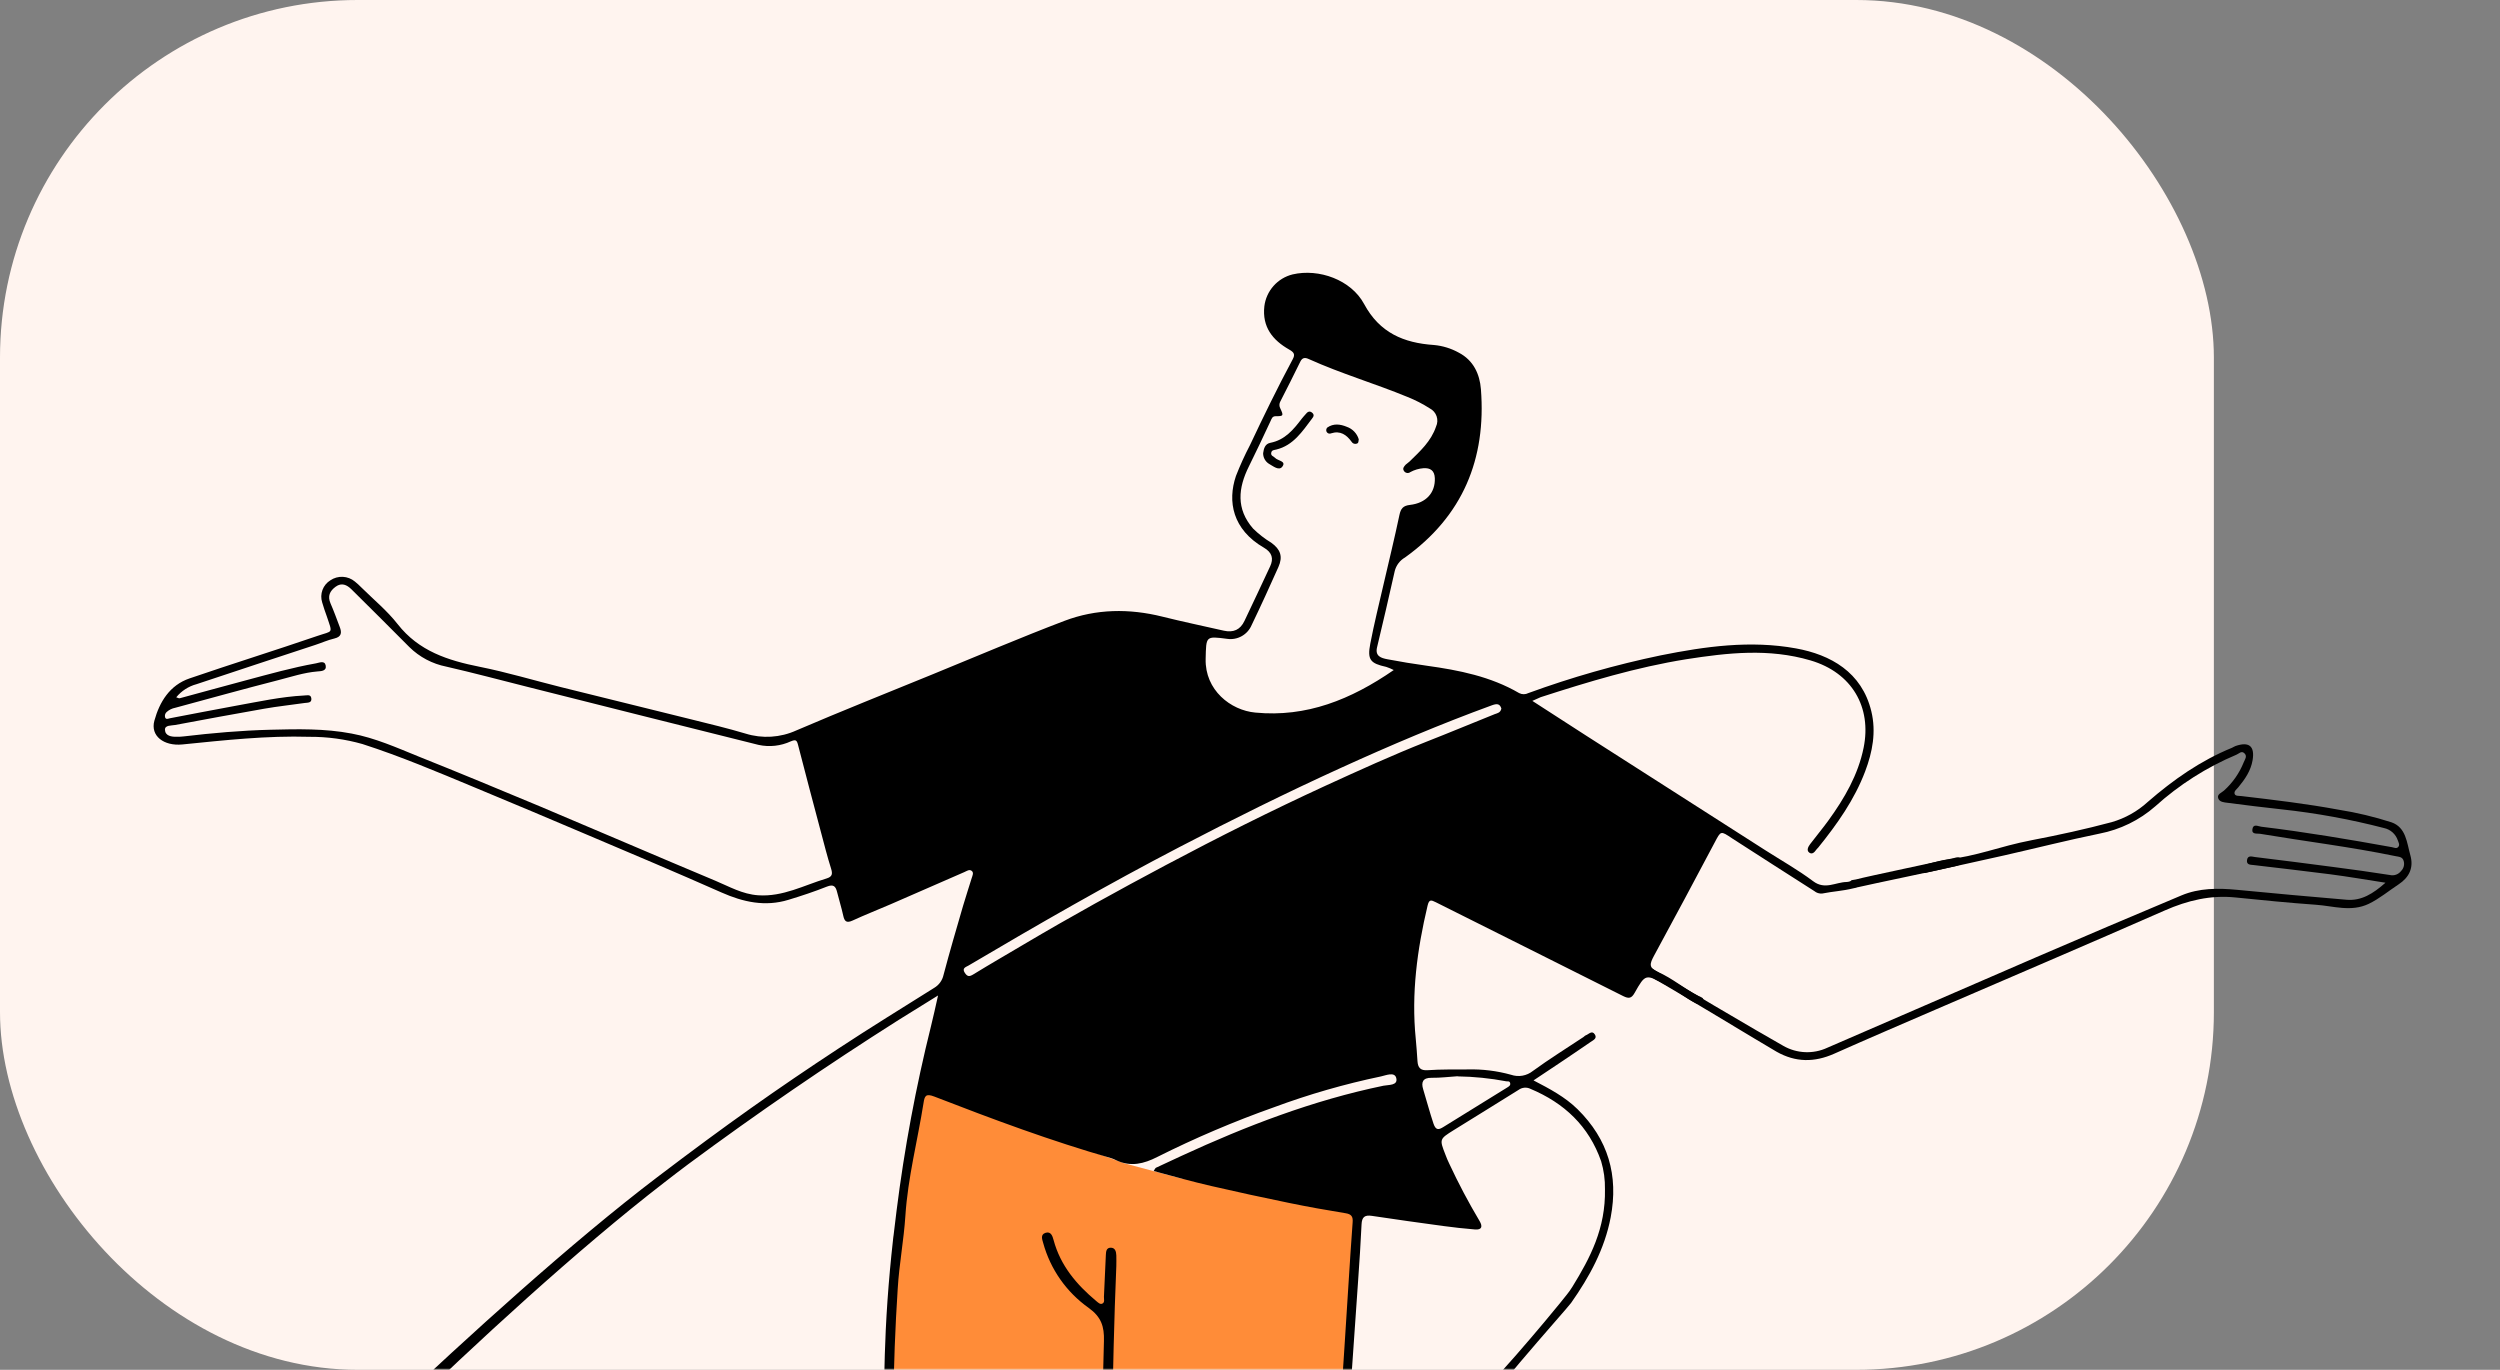
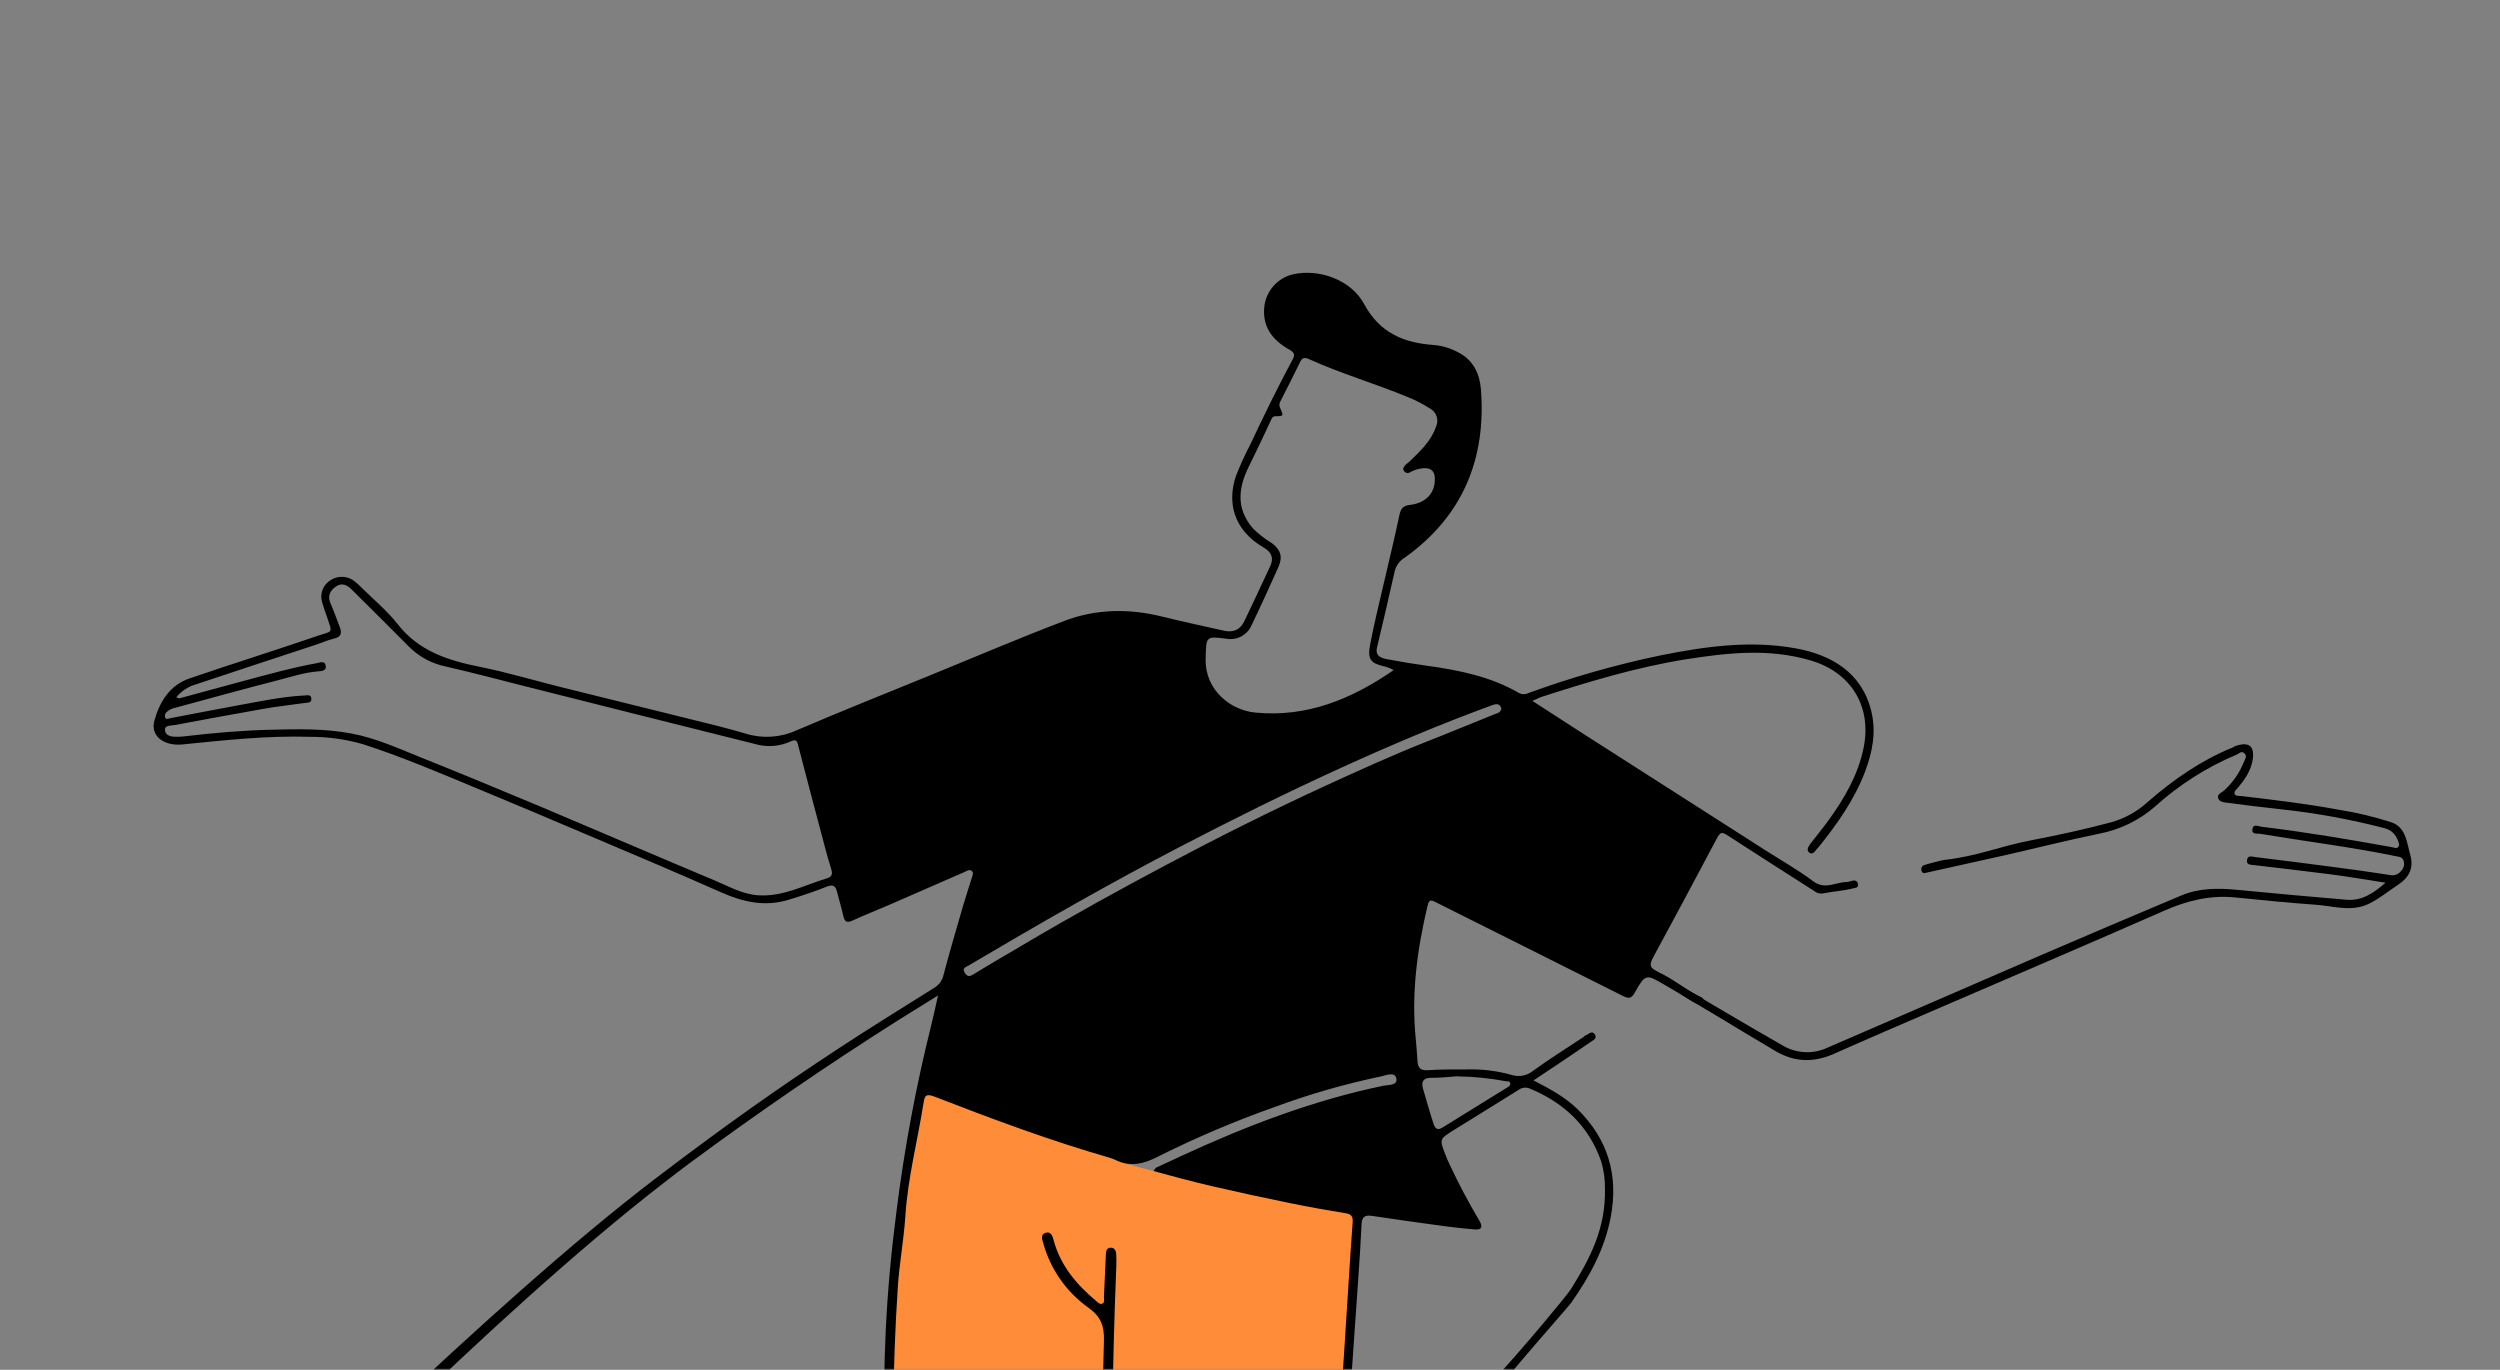
<svg xmlns="http://www.w3.org/2000/svg" width="699" height="383" viewBox="0 0 699 383" fill="none">
  <rect x="0" y="0" width="699" height="383" fill="#808080" stroke="none" />
-   <rect width="619" height="383" rx="100" fill="#FFF4EF" />
  <mask id="mask0_302_94" style="mask-type:alpha" maskUnits="userSpaceOnUse" x="0" y="57" width="699" height="326">
    <rect y="57" width="699" height="326" fill="#D9D9D9" />
  </mask>
  <g mask="url(#mask0_302_94)">
    <path d="M314.401 325.28L330.431 329.555L381.729 325.28L368.904 501.616L386.538 518.715L366.233 538.486L360.355 608.486L305.851 621.311V518.715L276.462 484.784L259.897 464.746L249.744 437.494V408.105V346.654L257.225 304.441L314.401 325.28Z" fill="#FF8C38" />
    <path d="M428.441 195.968C433.784 199.441 438.626 202.562 443.456 205.661L493.578 237.722C498.056 240.586 502.716 243.205 506.959 246.389C510.261 248.879 513.211 246.656 516.321 246.603C516.94 246.603 517.55 246.272 518.169 246.208C518.329 246.17 518.495 246.169 518.654 246.206C518.814 246.242 518.963 246.315 519.09 246.418C519.217 246.522 519.318 246.653 519.387 246.801C519.455 246.95 519.488 247.113 519.484 247.276C519.591 248.153 519.003 248.217 518.33 248.345C514.985 249.168 512.847 249.168 509.491 249.83C509.093 249.867 508.692 249.824 508.311 249.705C507.929 249.586 507.575 249.392 507.268 249.136C499.606 244.22 491.911 239.347 484.27 234.388C481.064 232.25 481.171 232.25 479.429 235.553C473.807 246.143 468.175 256.734 462.436 267.272C461.303 269.409 460.855 270.595 463.612 271.792C467.641 273.545 470.911 276.452 474.855 278.44C475.592 278.803 476.607 279.017 476.158 279.979C475.931 280.317 475.582 280.555 475.184 280.643C474.786 280.731 474.369 280.661 474.021 280.449C471.285 279.081 469.094 277.072 466.358 275.693L465.653 275.308C460.117 272.316 460.053 272.284 457.05 277.595C456.163 279.166 455.426 279.284 453.844 278.504C436.424 269.73 418.951 261.052 401.478 252.278C400.11 251.594 399.575 251.434 399.148 253.229C396.241 265.476 394.574 277.809 395.845 290.452C396.059 292.525 396.177 294.609 396.326 296.693C396.455 298.499 397.117 299.386 399.223 299.226C402.931 298.959 406.704 299.044 410.391 299.012C414.479 298.904 418.56 299.409 422.499 300.508C423.522 300.858 424.617 300.944 425.682 300.757C426.747 300.57 427.748 300.117 428.591 299.44C433.175 296.095 438.006 293.102 442.729 289.96C442.954 289.811 443.136 289.565 443.381 289.479C444.226 289.18 445.145 287.94 445.946 289.276C446.609 290.345 445.455 290.847 444.749 291.328C441.778 293.38 438.786 295.389 435.794 297.398L428.772 302.079C433.314 304.441 437.568 306.685 441.084 310.137C449.633 318.559 452.583 328.626 450.349 340.36C448.65 349.273 444.407 357 439.278 364.299C437.995 366.116 411.493 395.482 412.743 397.513C414.532 400.403 420.679 406.467 421.077 409.843C421.475 413.218 421.128 416.641 420.06 419.868C418.993 423.095 438.356 395.17 436.023 397.642C433.689 400.114 430.842 402.044 427.682 403.296C424.261 404.695 420.552 405.244 416.872 404.896C413.192 404.548 409.652 403.313 406.554 401.298C404.951 400.314 404.042 400.389 402.557 401.554C394.595 407.763 386.473 413.748 377.977 419.177C377.147 419.618 376.448 420.27 375.951 421.068C375.454 421.865 375.176 422.78 375.145 423.719C374.621 432.867 373.991 442.015 373.36 451.163C372.377 465.751 371.426 480.328 370.303 494.905C370.176 495.911 370.283 496.932 370.617 497.889C370.951 498.846 371.502 499.712 372.227 500.42C387.36 516.621 402.375 532.94 417.529 549.121C419.282 551.001 419.389 552.113 417.7 554.058C399.832 574.716 382.059 595.481 364.201 616.139C362.667 617.77 361.798 619.916 361.765 622.156C361.465 630.78 360.215 639.34 360.151 647.976C360.151 648.568 359.965 649.145 359.62 649.626C359.275 650.107 358.788 650.468 358.227 650.658C338.649 660.063 319.056 669.456 299.449 678.84C292.352 682.249 285.245 685.615 278.203 689.121C276.397 690.008 275.745 689.623 275.061 687.806C273.212 682.911 271.107 678.113 269.172 673.24C267.772 669.745 268.798 666.678 271.128 663.953C275.221 659.165 280.597 655.969 285.652 652.389C291.711 648.114 298.273 644.224 301.907 637.566C302.556 636.27 303.507 635.15 304.681 634.3C305.855 633.449 307.216 632.895 308.65 632.682C310.309 632.224 311.937 631.66 313.523 630.994C314.41 630.663 315.265 630.107 314.902 629.017C314.475 627.734 313.555 627.948 312.476 628.386C310.478 629.22 308.362 629.786 306.374 630.641C304.888 631.293 304.365 631.197 304.183 629.391C303.937 627.018 304.183 625.479 307.068 625.298C308.952 625.049 310.799 624.579 312.572 623.898C313.406 623.641 314.432 623.267 314.079 622.059C313.78 621.044 312.797 621.098 312.006 621.279C310.071 621.728 308.148 622.273 306.235 622.818C304.621 623.288 304.033 622.882 304.097 621.044C304.504 597.982 304.824 574.919 305.166 551.856C305.316 542.046 305.487 532.246 305.743 522.435C305.738 521.806 305.606 521.184 305.355 520.607C305.103 520.031 304.737 519.511 304.279 519.079C291.284 504.117 278.292 489.156 265.303 474.194C264.79 473.46 264.05 472.914 263.197 472.64C262.344 472.366 261.425 472.379 260.58 472.676C248.094 476.26 235.208 478.263 222.224 478.64C211.217 478.917 200.177 477.838 190.548 471.672C180.395 465.174 176.43 455.374 176.804 443.629C177.178 432.076 182.543 422.522 189.169 413.513C193.564 407.588 198.58 402.149 204.131 397.29C205.467 396.114 205.328 395.281 204.206 394.191C203.244 393.261 202.325 392.278 201.417 391.284C199.578 389.275 199.664 388.772 202.261 387.875C205.937 386.603 209.656 385.459 213.365 384.273C216.036 383.418 212.375 389.325 215.058 388.502C215.752 388.289 209.591 399.525 216.501 393.5C217.078 394.205 226.424 405.345 232.501 399.192C229.818 405.295 217.896 395.986 215.213 402.088C214.497 403.734 213.685 404.226 212.349 402.601C211.441 401.533 210.33 400.55 209.378 399.47C208.064 397.974 206.91 397.6 205.253 399.192C196.308 407.795 188.036 416.922 182.875 428.389C177.392 440.572 176.772 452.585 185.183 463.817C190.163 470.475 197.452 473.435 205.339 475.017C217.094 477.325 228.85 476.449 240.606 474.653C246.783 473.713 252.885 472.345 258.966 470.913C261.627 470.293 261.916 469.951 260.259 467.707C256.157 461.967 253.02 455.595 250.972 448.844C248.872 441.793 247.757 434.485 247.659 427.128C247.082 408.693 246.815 390.247 247.659 371.823C248.194 360.687 249.23 349.562 250.684 338.479C252.865 321.123 256.077 303.911 260.302 286.936C260.965 284.328 261.51 281.699 262.279 278.333C258.261 280.823 254.798 282.95 251.314 285.14C231.201 297.879 211.58 311.331 192.45 325.495C190.131 327.215 188.244 328.685 185.568 330.753C137.534 367.863 71.207 435.891 72.404 437.302C74.905 440.252 77.128 443.437 79.501 446.504C83.22 451.324 82.707 456.122 78.026 459.766C69.854 466.136 61.66 472.484 53.446 478.811C48.604 482.53 43.71 481.846 40.012 477.047C38.259 474.76 36.521 472.463 34.797 470.154C33.824 468.85 22.061 474.456 20.618 475.899C13.137 483.69 5.763 491.652 0.313 501.099C-2.049 505.171 -3.962 509.414 -4.176 514.308C-4.486 521.094 123.262 414.892 128.114 416.911C132.646 418.803 137.476 418.91 142.275 419.145C144.07 419.23 145.865 419.145 148.42 419.145C146.859 420.449 145.983 421.571 144.626 421.528C137.465 421.304 130.294 421.09 123.861 417.253C119.084 414.421 -6.634 519.673 -6.441 514.276C-6.217 507.8 -3.235 502.307 0.099 497.006C5.443 488.456 -51.304 533.556 79.501 416.911C-43.043 525.241 31.74 466.179 30.532 464.736C27.326 460.878 24.281 456.817 21.224 452.809C17.569 448.021 17.858 443.885 22.293 439.899C23.533 438.83 22.977 438.285 22.4 437.259C21.662 435.977 18.969 434.78 20.583 433.401C22.197 432.023 23.052 434.716 24.014 435.774C24.975 436.832 25.606 437.345 27.049 436.169C32.072 432.058 37.187 428.065 42.395 424.189C43.977 423.014 44.308 422.212 43.015 420.588C42.203 419.519 39.916 418.237 41.754 416.911C43.143 415.907 43.966 418.258 44.768 419.295C45.772 420.609 46.446 421.079 47.974 419.893C49.746 418.523 51.985 417.903 54.209 418.167C56.434 418.431 58.466 419.557 59.868 421.304C62.85 424.916 65.736 428.614 68.568 432.333C69.412 433.401 135.69 365.664 183.794 329.117C203.131 314.426 217.162 304.516 234.504 293.124C243.31 287.331 252.297 281.795 261.221 276.195C261.875 275.806 262.442 275.286 262.887 274.668C263.332 274.051 263.645 273.348 263.807 272.605C265.517 266.139 267.398 259.716 269.268 253.293C270.017 250.696 270.904 248.121 271.684 245.524C271.887 244.861 272.346 244.006 271.684 243.493C271.021 242.98 270.305 243.547 269.653 243.824C262.781 246.817 255.92 249.841 249.038 252.823C245.479 254.362 241.856 255.783 238.351 257.397C236.673 258.166 236.107 257.6 235.765 255.997C235.284 253.795 234.6 251.626 234.055 249.435C233.659 247.821 233.061 247.159 231.201 247.896C227.685 249.296 224.073 250.493 220.439 251.594C213.931 253.582 207.818 252.235 201.716 249.531C189.415 244.081 177.018 238.844 164.632 233.597C153.945 229.044 143.215 224.531 132.443 220.056C122.172 215.782 111.934 211.443 101.343 208.034C96.532 206.668 91.553 205.988 86.552 206.014C74.626 205.65 62.795 206.965 50.965 208.151C45.813 208.653 41.987 205.768 43.163 201.504C44.606 196.267 47.438 191.586 52.995 189.684C64.89 185.601 76.881 181.872 88.754 177.8C93.178 176.272 93.029 177.33 91.362 172.296C90.913 171.014 90.442 169.742 90.079 168.427C89.718 167.292 89.747 166.068 90.162 164.951C90.576 163.833 91.352 162.887 92.366 162.261C93.391 161.564 94.616 161.22 95.854 161.281C97.092 161.343 98.277 161.807 99.227 162.603C99.862 163.115 100.465 163.664 101.033 164.249C104.453 167.637 108.236 170.736 111.175 174.498C117.107 182.075 125.239 184.661 134.163 186.446C141.783 187.974 149.264 190.229 156.809 192.11C169.024 195.156 181.25 198.137 193.465 201.183C198.478 202.434 203.501 203.63 208.427 205.105C213.123 206.575 218.196 206.259 222.673 204.218C235.284 198.811 248.044 193.734 260.751 188.54C273.041 183.517 285.246 178.302 297.653 173.579C306.513 170.223 315.714 170.105 324.958 172.403C330.665 173.835 336.436 175.021 342.175 176.336C344.847 176.934 346.792 176.101 347.968 173.579C350.351 168.502 352.787 163.458 355.128 158.36C356.133 156.223 355.705 154.481 353.407 153.145C344.601 148.058 343.158 140.182 345.574 133.075C346.723 130.131 348.032 127.251 349.496 124.45C353.311 116.36 357.223 108.313 361.455 100.426C362.171 99.101 361.818 98.502 360.45 97.733C355.823 95.104 352.862 91.406 353.514 85.624C353.775 83.514 354.671 81.533 356.084 79.943C357.496 78.353 359.358 77.23 361.423 76.722C368.743 75.023 377.763 78.218 381.407 85.004C385.746 93.073 392.49 95.884 400.922 96.461C403.361 96.682 405.727 97.41 407.868 98.598C411.962 100.736 413.736 104.562 414.067 108.847C415.584 128.362 408.958 144.317 392.842 155.87C392.138 156.274 391.521 156.815 391.029 157.461C390.537 158.107 390.18 158.845 389.978 159.632C388.397 166.792 386.697 173.921 385.02 181.006C384.432 183.485 386.184 183.998 387.926 184.33C391.571 185.014 395.247 185.634 398.923 186.136C407.932 187.386 416.771 189.139 424.754 193.788C425.149 193.996 425.59 194.104 426.036 194.104C426.483 194.104 426.923 193.996 427.319 193.788C439.384 189.383 451.753 185.857 464.328 183.24C476.8 180.739 489.41 178.965 502.171 181.295C511.789 183.047 520.585 187.899 523.224 198.885C524.614 204.646 523.556 210.235 521.504 215.664C518.501 223.605 513.67 230.423 508.38 236.974C508.209 237.177 507.985 237.359 507.835 237.572C507.333 238.288 506.67 239.005 505.847 238.374C505.024 237.743 505.591 236.707 506.125 236.001C507.803 233.779 509.609 231.641 511.244 229.376C515.722 223.188 519.527 216.658 521.066 209.07C523.363 197.785 517.859 188.081 506.211 184.65C494.562 181.22 483.084 182.513 471.435 184.33C457.542 186.563 444.119 190.614 430.771 194.931C430.183 195.209 429.616 195.466 428.441 195.968ZM322.554 327.418C322.907 326.916 323.013 326.595 323.216 326.499C325.578 325.377 327.962 324.276 330.334 323.186C348.502 314.808 367.14 307.637 386.826 303.565C388.236 303.276 390.919 303.565 390.395 301.427C389.946 299.579 387.488 300.679 386.12 300.968C375.946 303.097 365.943 305.979 356.197 309.592C345.047 313.543 334.154 318.183 323.58 323.485C319.818 325.409 316.195 326.296 312.209 324.458C311.727 324.211 311.227 324 310.713 323.827C293.902 319.029 277.529 312.916 261.242 306.6C258.816 305.659 258.517 306.461 258.218 308.406C256.551 318.933 253.836 329.267 253.142 339.975C252.704 346.751 251.41 353.484 251.004 360.281C249.585 381.947 249.378 403.676 250.384 425.365C250.461 430.351 250.889 435.326 251.667 440.252C253.706 451.63 258.704 462.271 266.158 471.105C275.777 482.508 285.662 493.719 295.452 504.994C298.562 508.585 301.757 512.101 305.273 516.055C305.562 510.359 305.946 505.304 306.042 500.249C306.267 488.258 306.267 476.267 306.523 464.287C307.157 434.499 307.87 404.717 308.661 374.943C308.778 370.893 307.923 368.221 304.386 365.678C298.17 361.278 293.674 354.856 291.668 347.51C291.423 346.601 290.813 345.18 292.331 344.699C293.849 344.218 294.287 345.608 294.586 346.73C296.499 353.858 300.998 359.169 306.513 363.775C307.004 364.182 307.581 364.759 308.159 364.513C308.981 364.171 308.629 363.241 308.661 362.579C308.864 358.678 308.992 354.777 309.195 350.876C309.249 350.011 309.281 348.867 310.542 348.856C311.803 348.846 312.081 349.925 312.123 350.994C312.166 352.063 312.123 352.992 312.123 353.997C310.862 383.846 310.894 413.737 309.922 443.608C309.067 470.015 308.917 496.455 308.223 522.873C307.453 552.38 307.25 581.908 306.812 611.426C306.758 615.23 306.812 615.23 310.467 614.632C310.734 614.632 311.012 614.568 311.279 614.504C326.604 610.859 341.919 607.13 357.233 603.656C359.83 603.069 360.514 601.925 360.696 599.563C361.604 587.519 362.331 575.475 363.197 563.43C364.34 547.496 365.334 531.551 366.488 515.606C367.878 496.775 368.914 477.924 370.133 459.082C370.71 450.298 371.362 441.513 371.992 432.728C372.911 419.786 373.884 406.834 374.781 393.881C375.572 382.382 376.267 370.872 377.015 359.372C377.389 353.484 377.763 347.617 378.201 341.717C378.319 340.157 377.859 339.473 376.213 339.217C370.934 338.362 365.676 337.421 360.439 336.342C353.161 334.846 345.905 333.285 338.67 331.608C333.326 330.379 328.036 328.893 322.554 327.418ZM49.276 194.963C49.768 195.113 50.035 195.305 50.227 195.241C56.436 193.574 62.614 191.843 68.823 190.197C75.288 188.476 81.733 186.649 88.337 185.473C89.32 185.292 90.806 184.576 91.073 186.114C91.34 187.653 89.748 187.653 88.722 187.739C84.992 188.049 81.444 189.235 77.864 190.154C68.246 192.612 58.627 195.295 49.009 197.892C48.11 198.058 47.275 198.469 46.594 199.078C46.391 199.259 46.243 199.493 46.165 199.753C46.088 200.013 46.084 200.29 46.156 200.553C46.401 201.29 47.053 200.916 47.534 200.82C53.679 199.666 59.803 198.437 65.959 197.325C72.285 196.192 78.591 194.792 85.035 194.461C85.751 194.461 86.873 194.034 87.044 195.22C87.247 196.609 85.975 196.438 85.174 196.556C81.401 197.111 77.607 197.496 73.856 198.159C65.563 199.601 57.281 201.162 48.998 202.701C47.929 202.904 46.07 202.701 46.123 204.047C46.188 205.757 47.929 206.056 49.49 205.992C50.131 205.992 50.762 205.992 51.392 205.896C59.418 204.956 67.423 204.24 75.545 204.037C83.175 203.844 90.795 203.663 98.329 205.105C104.87 206.324 110.919 209.038 117.032 211.518C128.349 216.038 139.613 220.719 150.846 225.411C167.239 232.314 183.559 239.368 200.006 246.25C203.885 247.875 207.572 250.023 211.997 250.322C218.922 250.792 224.821 247.501 231.073 245.63C232.762 245.128 232.815 244.305 232.366 242.852C231.297 239.475 230.443 236.055 229.534 232.646C227.397 224.513 225.195 216.391 223.122 208.237C222.78 206.89 222.449 206.74 221.123 207.275C218.299 208.584 215.124 208.933 212.082 208.269C201.203 205.526 190.316 202.8 179.423 200.093L147.468 192.046C139.913 190.143 132.389 188.134 124.801 186.392C120.887 185.619 117.286 183.712 114.446 180.91C109.066 175.495 103.666 170.109 98.244 164.751C96.994 163.522 95.519 162.827 93.862 164.035C92.206 165.243 91.522 166.685 92.43 168.748C93.339 170.811 94.162 173.108 94.995 175.31C95.604 176.881 95.497 178.046 93.52 178.516C91.543 178.986 89.972 179.734 88.113 180.333C77.052 183.988 65.969 187.611 54.919 191.308C52.701 191.905 50.727 193.184 49.276 194.963ZM389.69 187.343C389.018 186.999 388.322 186.706 387.606 186.467C383.139 185.484 382.262 184.49 383.128 179.991C384.197 174.391 385.586 168.855 386.858 163.308C388.343 156.896 389.914 150.484 391.282 143.986C391.667 142.201 392.287 141.4 394.21 141.176C398.795 140.652 401.328 137.724 401.178 133.695C401.093 131.557 399.917 130.777 397.972 130.916C396.703 131.015 395.469 131.379 394.349 131.985C394.095 132.186 393.772 132.279 393.449 132.243C393.127 132.207 392.832 132.045 392.629 131.792C391.998 131.001 392.565 130.446 393.035 129.911C393.376 129.605 393.733 129.316 394.103 129.046C397.064 126.15 400.131 123.392 401.52 119.267C401.943 118.36 401.998 117.324 401.673 116.378C401.348 115.431 400.669 114.647 399.778 114.191C397.801 112.925 395.708 111.852 393.526 110.985C384.432 107.234 374.963 104.466 365.986 100.415C364.917 99.913 364.158 99.934 363.581 101.088C361.743 104.808 359.894 108.569 357.992 112.224C357.816 112.53 357.723 112.876 357.723 113.229C357.723 113.582 357.816 113.928 357.992 114.234C358.933 116.264 358.868 116.371 356.688 116.371C355.726 116.371 355.566 117.044 355.256 117.707C353.258 121.982 351.291 126.192 349.197 130.392C346.183 136.441 345.563 142.266 350.351 147.78C351.89 149.296 353.6 150.627 355.449 151.745C358.045 153.615 358.74 155.624 357.447 158.531C355.021 163.971 352.552 169.389 349.966 174.754C349.417 176.064 348.449 177.155 347.213 177.855C345.977 178.556 344.543 178.826 343.137 178.623C337.056 177.832 337.259 177.832 337.099 184.212C336.874 192.965 344.11 198.608 350.992 199.238C365.249 200.617 377.699 195.626 389.69 187.343ZM448.746 332.516C448.797 329.865 448.437 327.223 447.678 324.682C444.236 314.85 437.365 308.406 427.917 304.441C427.394 304.182 426.809 304.071 426.227 304.12C425.645 304.169 425.088 304.376 424.615 304.719C418.587 308.513 412.517 312.2 406.447 315.994C402.439 318.495 402.45 318.516 404.149 322.866C404.481 323.699 404.791 324.554 405.218 325.377C407.769 330.856 410.594 336.199 413.693 341.408C414.58 342.904 414.366 343.919 412.41 343.759C409.429 343.524 406.458 343.182 403.497 342.786C396.839 341.878 390.203 340.959 383.566 339.954C381.557 339.655 380.787 340.296 380.691 342.327C380.456 347.585 380.093 352.832 379.729 358.09C379.017 368.314 378.305 378.541 377.592 388.772C376.972 397.643 376.36 406.513 375.754 415.383C375.754 415.992 375.433 416.847 376.074 417.114C376.371 417.152 376.673 417.13 376.961 417.05C377.249 416.969 377.518 416.831 377.752 416.644C385.693 411.172 393.623 405.69 401.157 399.673C402.226 398.829 402.546 398.412 401.392 397.066C398.786 394.141 375.835 421.483 374.96 417.664C374.086 413.846 374.19 409.868 375.264 406.1C379.005 391.32 398.441 383.144 411.5 391.256C413.104 392.26 434.5 366.5 436.136 364.406C437.771 362.312 438.615 361.456 439.641 359.779C444.61 351.71 448.96 343.449 448.746 332.516ZM376.718 412.405C376.829 417.951 400.233 392.355 404.19 396.242C408.147 400.129 413.469 402.313 419.016 402.325C424.563 402.338 408.768 431.057 412.743 427.188C416.718 423.319 419.02 418.047 419.156 412.502C419.241 401.109 409.281 391.192 397.782 391.256C392.205 391.344 386.883 393.603 382.944 397.551C379.005 401.5 385.075 397.719 385 403.296L376.718 412.405ZM358.409 640.024C358.591 637.791 356.784 639.148 355.823 639.618C346.824 644.011 337.868 648.499 328.902 652.966C311.91 661.43 294.917 669.891 277.925 678.348C274.313 680.133 274.281 680.079 275.884 683.692C276.044 684.016 276.179 684.352 276.29 684.696C276.803 686.641 277.69 686.833 279.496 685.936C287.736 681.811 296.039 677.824 304.343 673.838C320.107 666.261 335.806 658.513 351.74 651.288C356.421 649.151 358.794 646.575 358.152 641.478C358.194 640.989 358.269 640.503 358.377 640.024H358.409ZM362.566 614.375C363.635 613.307 364.158 612.73 364.704 612.131C380.713 593.486 396.715 574.833 412.71 556.174C416.674 551.557 416.632 551.6 412.549 547.165C411.181 545.69 410.497 545.829 409.172 547.304C395.204 562.96 381.119 578.51 367.129 594.145C365.89 595.534 363.817 596.678 363.635 598.505C363.058 603.496 362.246 608.487 362.491 614.354L362.566 614.375ZM419.784 198.105C419.357 196.716 418.523 196.695 417.145 197.197C402.813 202.434 388.76 208.386 374.888 214.713C359.681 221.638 344.708 229.066 329.885 236.782C309.815 247.223 290.215 258.487 270.743 269.997C270.113 270.371 268.873 270.659 269.76 272.006C270.465 273.075 271.021 273.128 272.133 272.444C276.824 269.559 281.591 266.823 286.325 264.012C299.352 256.296 312.604 248.986 325.974 241.879C340.636 234.088 355.491 226.65 370.581 219.704C379.933 215.429 389.284 211.154 398.859 207.371C405.271 204.859 411.577 202.22 417.946 199.666C418.705 199.398 419.549 199.27 419.784 198.105ZM370.09 502.012C370.09 513.362 368.198 523.707 368.348 534.661L373.926 529.018C375.722 527.212 377.539 525.449 379.27 523.675C381.001 521.901 383.908 520.159 384.186 518.117C384.507 515.82 381.29 514.142 379.601 512.218C376.758 508.927 373.649 505.817 370.09 502.055V502.012ZM407.58 300.914C405.133 301.075 402.685 301.385 400.249 301.353C397.812 301.321 397.31 302.582 397.919 304.559C398.891 307.765 399.736 310.971 400.804 314.177C401.478 316.165 402.354 315.855 403.551 315.118C409.536 311.441 415.488 307.701 421.484 304.024C422.018 303.693 422.392 303.426 422.232 302.806C422.071 302.186 421.516 302.4 421.163 302.336C416.684 301.484 412.139 301.023 407.58 300.957V300.914Z" fill="black" />
    <path d="M460 269.58C465.344 273.032 493.13 289.373 498.634 292.429C500.493 293.493 502.581 294.095 504.722 294.184C506.862 294.274 508.993 293.848 510.934 292.942C530.417 284.542 549.846 276.035 569.328 267.635C582.822 261.814 596.359 256.054 609.939 250.354C614.908 248.27 620.177 248.292 625.478 248.794C635.684 249.766 645.89 250.728 656.118 251.573C660.232 251.915 663.492 249.905 666.976 246.806C661.45 245.951 656.481 245.096 651.49 244.444C644.383 243.515 637.255 242.734 630.116 241.869C629.261 241.762 628.064 241.869 628.267 240.458C628.47 239.047 629.699 239.528 630.49 239.625C637.793 240.515 645.081 241.441 652.356 242.403C657.699 243.098 662.968 243.824 668.247 244.658C668.818 244.787 669.414 244.749 669.964 244.548C670.513 244.347 670.993 243.992 671.347 243.525C671.701 243.175 671.956 242.738 672.085 242.257C672.215 241.776 672.214 241.27 672.084 240.789C671.763 239.528 670.748 239.582 669.744 239.368C657.218 236.782 644.522 235.243 631.911 233.127C631.078 232.988 629.507 233.394 629.774 231.812C630.041 230.231 631.334 231.043 632.243 231.15C644.49 232.624 656.641 234.676 668.771 236.867C669.38 236.974 670.075 237.38 670.556 236.803C671.037 236.226 670.652 235.585 670.438 234.997C670.154 234.13 669.648 233.352 668.969 232.743C668.29 232.133 667.462 231.713 666.57 231.524C657.181 229.084 647.626 227.337 637.982 226.298C632.937 225.763 627.893 225.122 622.86 224.47C621.898 224.342 620.637 224.278 620.241 223.284C619.75 222.055 621.16 221.67 621.823 221.05C624.249 218.871 626.14 216.161 627.348 213.131C627.637 212.373 628.417 211.486 627.562 210.641C626.707 209.797 626.012 210.737 625.328 211.005C616.997 214.511 609.316 219.396 602.608 225.454C598.179 229.334 592.797 231.968 587.015 233.084C578.156 234.901 569.371 237.124 560.544 239.133C553.298 240.768 546.041 242.339 538.795 243.963C538.144 244.102 537.545 244.391 537.278 243.472C537.218 243.324 537.188 243.166 537.189 243.006C537.191 242.846 537.225 242.689 537.289 242.542C537.353 242.396 537.445 242.264 537.561 242.154C537.676 242.043 537.813 241.957 537.962 241.901C538.539 241.644 542.942 240.522 543.562 240.447C553.266 239.325 558.641 236.728 568.195 234.89C575.676 233.458 583.093 231.834 590.446 229.867C594.178 228.789 597.612 226.865 600.481 224.246C607.609 218.047 615.272 212.672 624.067 209.081C624.399 208.942 624.698 208.707 625.04 208.589C628.812 207.286 630.479 208.589 629.828 212.533C629.347 215.472 627.69 217.876 625.852 220.099C625.403 220.655 624.612 221.168 624.783 221.905C624.954 222.643 626.012 222.493 626.686 222.579C635.77 223.647 644.853 224.716 653.884 226.394C658.894 227.187 663.836 228.366 668.664 229.921C672.757 231.363 672.939 235.606 673.933 239.122C674.927 242.638 673.602 245.321 670.652 247.266C667.873 249.093 665.308 251.263 662.295 252.716C657.379 255.057 652.441 253.315 647.547 252.973C640.066 252.438 632.585 251.701 625.04 250.931C618.072 250.215 611.649 251.765 605.269 254.565C583.959 263.937 562.521 273.064 541.147 282.298C531.699 286.38 522.241 290.431 512.837 294.62C507.311 297.078 502.032 297.067 496.721 294.053C493.344 292.141 466.06 275.544 462.586 273.748C460.556 272.744 452.444 266.246 460 269.58Z" fill="black" />
-     <path d="M519.367 248.089C518.448 248.089 517.539 247.907 517.358 246.967C517.144 245.834 518.32 246.09 518.886 245.898C522.637 244.915 542.397 240.8 546.223 239.935C546.929 239.774 547.987 239.304 548.361 240.405C548.735 241.506 547.826 241.901 547.003 242.104C543.103 243.087 523.225 247.18 519.367 248.089Z" fill="black" />
-     <path d="M353.172 126.716C353.354 125.369 353.717 124.098 355.192 123.809C359.264 123.018 361.657 120.122 363.966 117.076C364.286 116.649 364.682 116.264 365.035 115.837C365.526 115.206 366.103 114.768 366.841 115.366C367.578 115.965 367.268 116.521 366.841 117.044C364.126 120.635 361.625 124.525 356.859 125.69C356.261 125.85 355.555 125.786 355.427 126.641C355.299 127.496 356.132 127.571 356.496 128.009C357.244 128.843 359.702 128.896 358.558 130.446C357.628 131.75 355.983 130.339 354.743 129.644C354.257 129.327 353.858 128.893 353.583 128.381C353.309 127.869 353.167 127.297 353.172 126.716V126.716Z" fill="black" />
-     <path d="M379.91 122.826C379.804 123.382 379.91 123.895 379.312 124.055C379.054 124.139 378.775 124.134 378.52 124.039C378.266 123.943 378.051 123.764 377.912 123.531C376.491 121.565 374.759 120.325 372.141 121.169C372.013 121.223 371.874 121.248 371.735 121.242C371.596 121.237 371.46 121.202 371.336 121.139C371.212 121.076 371.104 120.987 371.017 120.877C370.931 120.768 370.87 120.642 370.837 120.507C370.8 120.337 370.805 120.16 370.851 119.993C370.898 119.825 370.985 119.672 371.104 119.545C372.857 118.316 374.759 118.594 376.555 119.331C377.35 119.608 378.068 120.069 378.651 120.676C379.235 121.284 379.666 122.02 379.91 122.826Z" fill="black" />
  </g>
</svg>